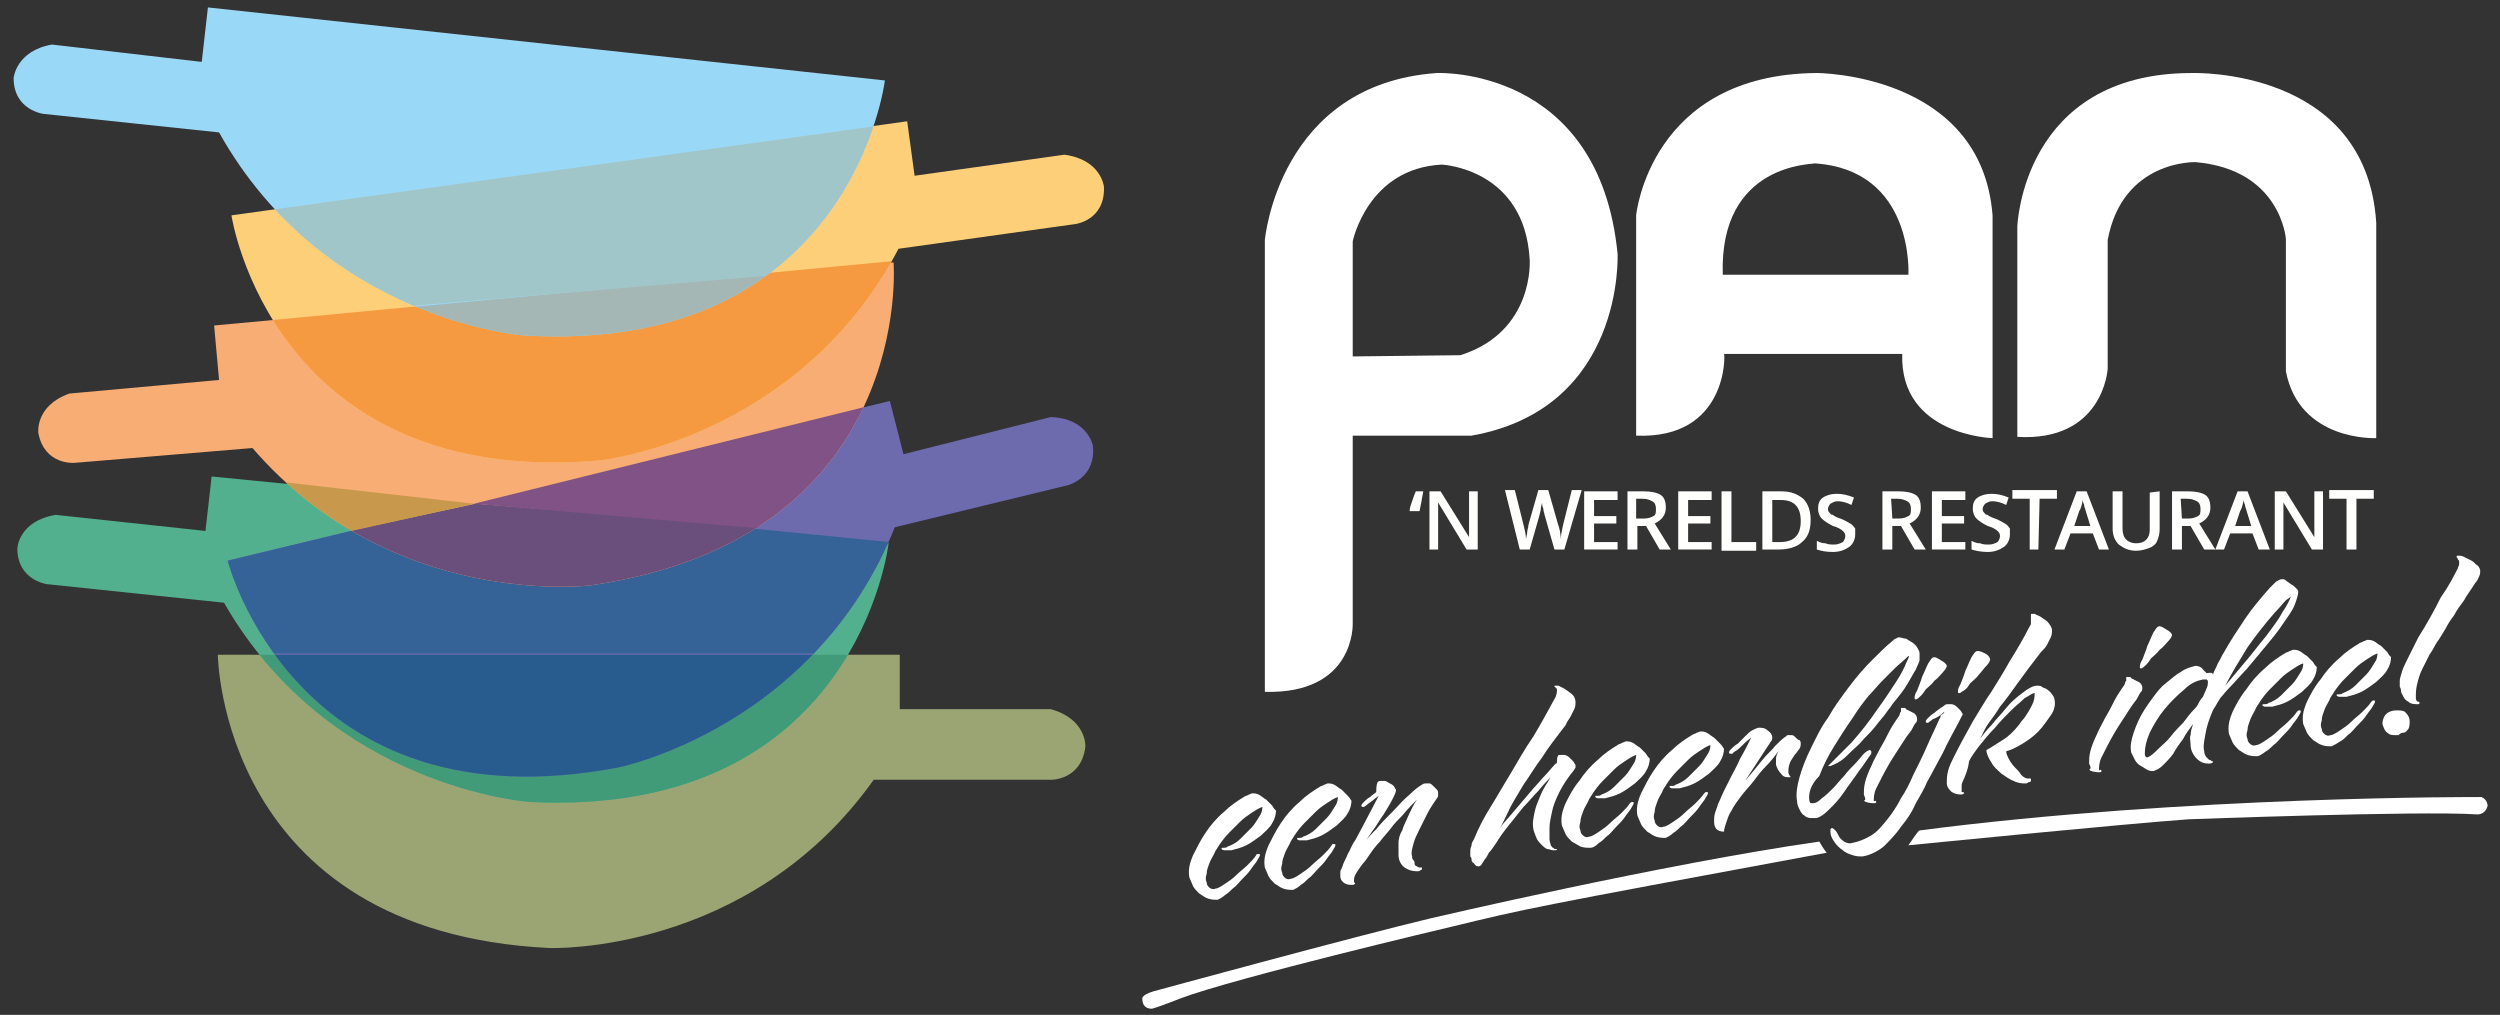
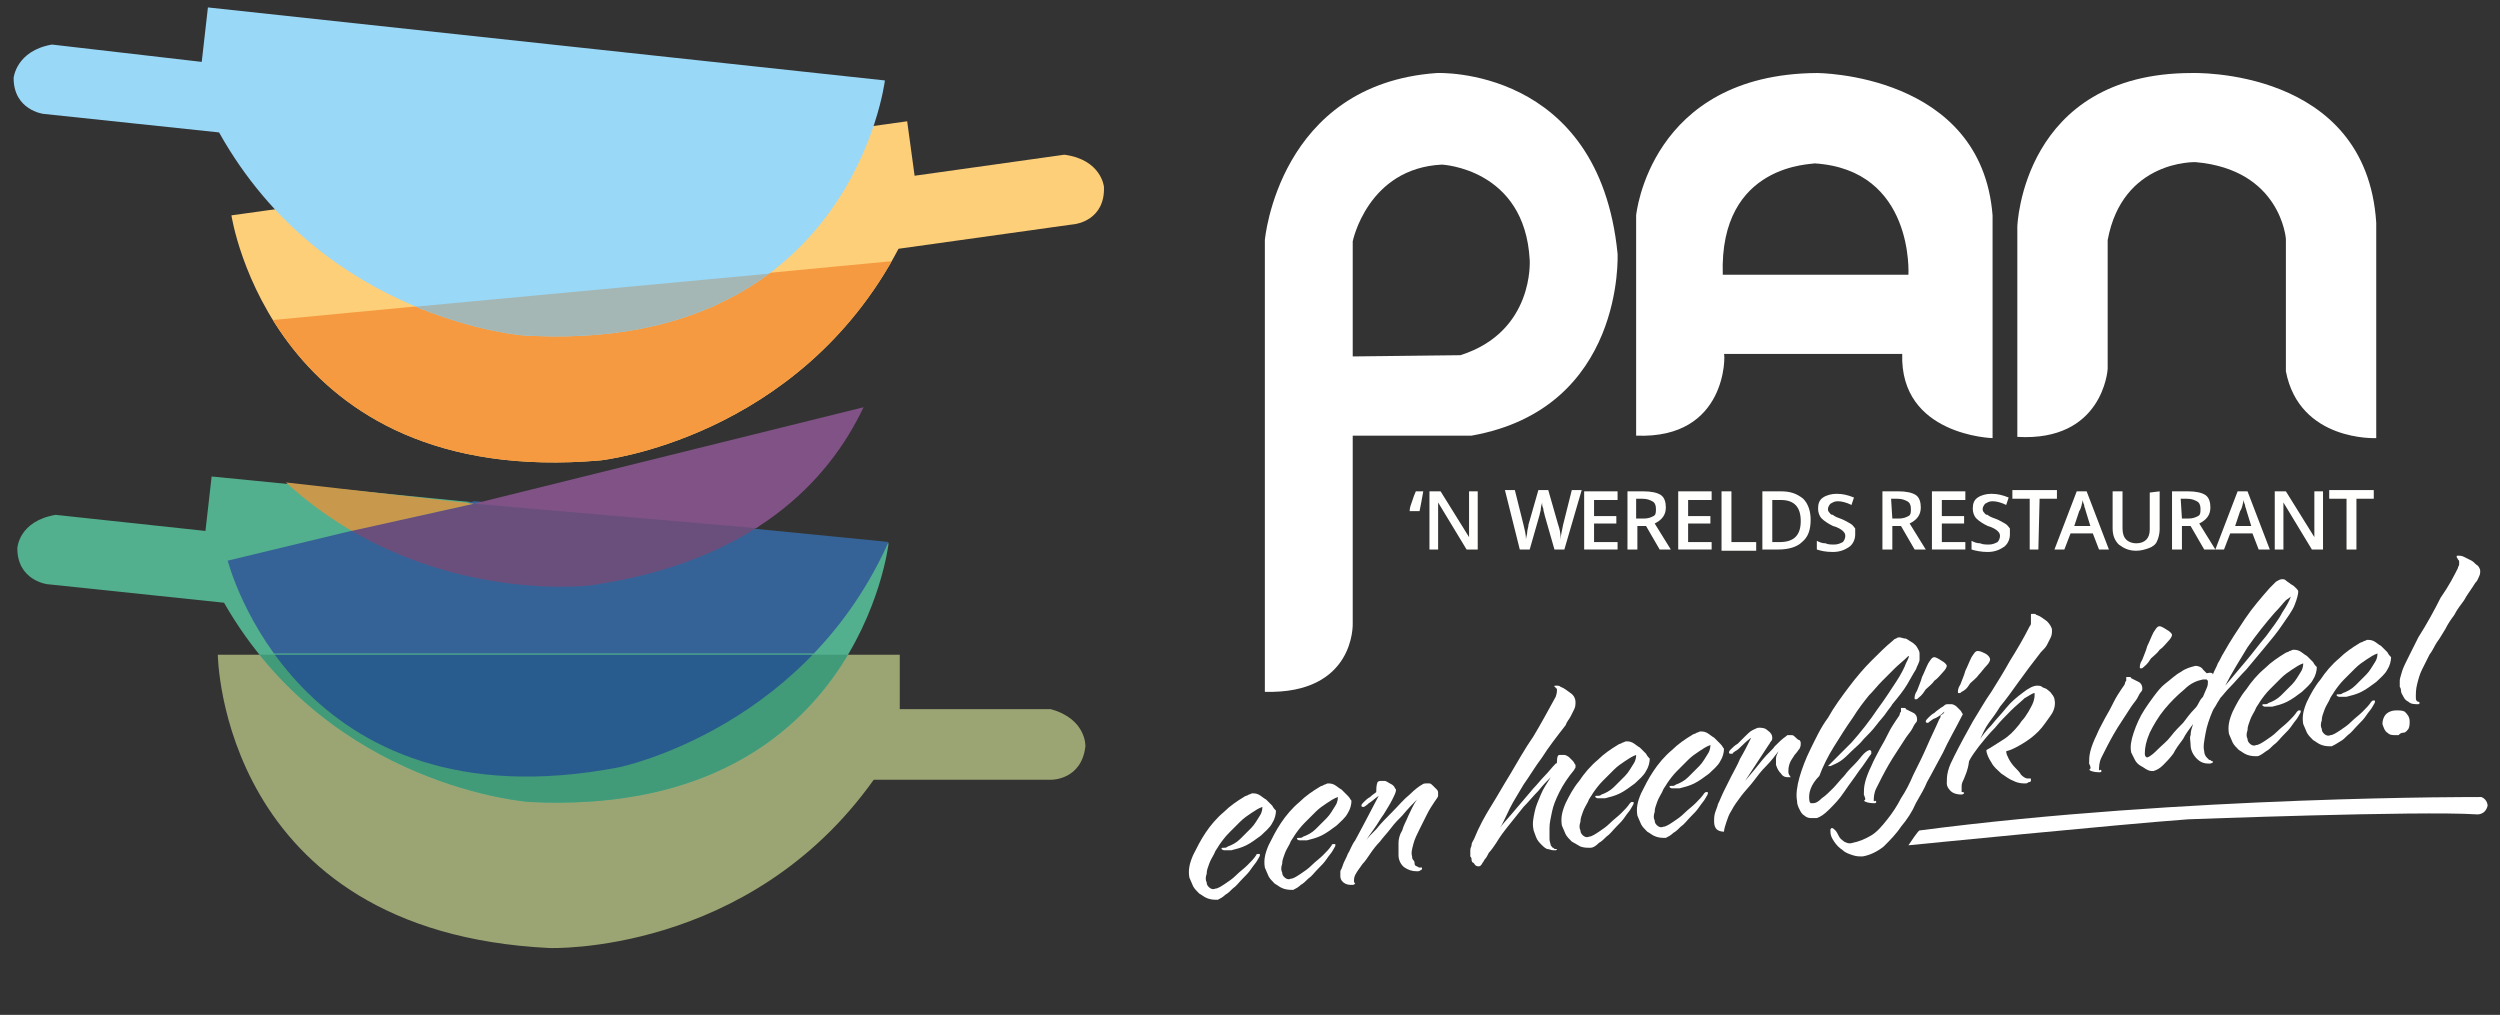
<svg xmlns="http://www.w3.org/2000/svg" xmlns:xlink="http://www.w3.org/1999/xlink" version="1.1" id="Layer_1" x="0px" y="0px" width="202px" height="82px" viewBox="0 0 202 82" style="enable-background:new 0 0 202 82;" xml:space="preserve">
  <rect x="0" y="0" width="202" height="82" fill="#333333" stroke="none" />
  <style type="text/css">
	.Drop_x0020_Shadow{fill:none;}
	.Outer_x0020_Glow_x0020_5_x0020_pt{fill:none;}
	.Jive_GS{fill:#A6D0E4;}
	.st0{fill:#9BA573;}
	.st1{clip-path:url(#XMLID_85_);fill:#52B08E;}
	.st2{clip-path:url(#XMLID_86_);fill:#419A78;}
	.st3{clip-path:url(#XMLID_87_);fill:#6D6BAE;}
	.st4{clip-path:url(#XMLID_88_);fill:#295C8E;}
	.st5{clip-path:url(#XMLID_89_);fill:#366397;}
	.st6{clip-path:url(#XMLID_90_);fill:#F7AD74;}
	.st7{clip-path:url(#XMLID_91_);fill:#6A4F7D;}
	.st8{clip-path:url(#XMLID_92_);fill:#815286;}
	.st9{clip-path:url(#XMLID_93_);fill:#C8994C;}
	.st10{clip-path:url(#XMLID_94_);fill:#FDCF79;}
	.st11{clip-path:url(#XMLID_95_);fill:#F59A40;}
	.st12{clip-path:url(#XMLID_96_);fill:#9AD8F7;}
	.st13{clip-path:url(#XMLID_97_);fill:#A4B7B4;}
	.st14{clip-path:url(#XMLID_98_);fill:#A1C6C9;}
	.st15{fill:#FFFFFD;}
	.st16{fill:#FFFFFF;}
</style>
  <g>
    <g>
      <path id="XMLID_83_" class="st0" d="M17.6,52.9c0,0,0.2,22.4,26.8,23.7c0,0,16.1,0.6,26.2-13.6H85c0,0,2.4,0,2.7-2.7    c0,0,0.1-2.2-2.8-3l-12.2,0l0-4.4L17.6,52.9z" />
      <g>
        <g>
          <defs>
            <path id="XMLID_81_" d="M71.8,43.9c0,0-2.5,22.2-29,20.9c0,0-16.1-1.1-24.7-16.1L3.8,47.2c0,0-2.4-0.3-2.4-2.9       c0,0,0.1-2.2,3.1-2.7l12.1,1.3l0.5-4.4L71.8,43.9z" />
          </defs>
          <clipPath id="XMLID_85_">
            <use xlink:href="#XMLID_81_" style="overflow:visible;" />
          </clipPath>
          <rect id="XMLID_82_" x="1" y="35.9" class="st1" width="71.4" height="29.8" />
        </g>
        <g>
          <defs>
            <path id="XMLID_79_" d="M71.8,43.9c0,0-2.5,22.2-29,20.9c0,0-16.1-1.1-24.7-16.1L3.8,47.2c0,0-2.4-0.3-2.4-2.9       c0,0,0.1-2.2,3.1-2.7l12.1,1.3l0.5-4.4L71.8,43.9z" />
          </defs>
          <clipPath id="XMLID_86_">
            <use xlink:href="#XMLID_79_" style="overflow:visible;" />
          </clipPath>
          <rect id="XMLID_80_" x="17.6" y="52.9" class="st2" width="54.3" height="12.4" />
        </g>
      </g>
      <g>
        <g>
          <defs>
            <path id="XMLID_77_" d="M18.4,45.3c0,0,5.5,21.7,31.6,16.7c0,0,15.8-3.2,22.3-19.4l14-3.4c0,0,2.3-0.6,2-3.2       c0,0-0.4-2.2-3.4-2.3L73,36.7l-1.1-4.3L18.4,45.3z" />
          </defs>
          <clipPath id="XMLID_87_">
            <use xlink:href="#XMLID_77_" style="overflow:visible;" />
          </clipPath>
-           <rect id="XMLID_78_" x="14.2" y="30.8" class="st3" width="74.8" height="37.5" />
        </g>
        <g>
          <defs>
            <path id="XMLID_75_" d="M18.4,45.3c0,0,5.5,21.7,31.6,16.7c0,0,15.8-3.2,22.3-19.4l14-3.4c0,0,2.3-0.6,2-3.2       c0,0-0.4-2.2-3.4-2.3L73,36.7l-1.1-4.3L18.4,45.3z" />
          </defs>
          <clipPath id="XMLID_88_">
            <use xlink:href="#XMLID_75_" style="overflow:visible;" />
          </clipPath>
          <rect id="XMLID_76_" x="17.6" y="52.9" class="st4" width="54.3" height="12.4" />
        </g>
        <g>
          <defs>
            <path id="XMLID_73_" d="M18.4,45.3c0,0,5.5,21.7,31.6,16.7c0,0,15.8-3.2,22.3-19.4l14-3.4c0,0,2.3-0.6,2-3.2       c0,0-0.4-2.2-3.4-2.3L73,36.7l-1.1-4.3L18.4,45.3z" />
          </defs>
          <clipPath id="XMLID_89_">
            <use xlink:href="#XMLID_73_" style="overflow:visible;" />
          </clipPath>
          <polygon id="XMLID_74_" class="st5" points="71.9,43.8 17.1,38.4 17.6,52.8 71.9,52.8     " />
        </g>
      </g>
      <g>
        <g>
          <defs>
            <path id="XMLID_71_" d="M72.2,21.2c0,0,1.8,22.3-24.5,26.1c0,0-16,2-27.3-11.1L6,37.4c0,0-2.4,0.2-2.9-2.4c0,0-0.3-2.2,2.5-3.2       l12.1-1.1l-0.4-4.4L72.2,21.2z" />
          </defs>
          <clipPath id="XMLID_90_">
            <use xlink:href="#XMLID_71_" style="overflow:visible;" />
          </clipPath>
-           <rect id="XMLID_72_" x="2.3" y="20.6" class="st6" width="73.4" height="30.7" />
        </g>
        <g>
          <defs>
            <path id="XMLID_69_" d="M72.2,21.2c0,0,1.8,22.3-24.5,26.1c0,0-16,2-27.3-11.1L6,37.4c0,0-2.4,0.2-2.9-2.4c0,0-0.3-2.2,2.5-3.2       l12.1-1.1l-0.4-4.4L72.2,21.2z" />
          </defs>
          <clipPath id="XMLID_91_">
            <use xlink:href="#XMLID_69_" style="overflow:visible;" />
          </clipPath>
          <polygon id="XMLID_70_" class="st7" points="26.3,43.3 38.4,40.7 63.6,42.7 50.7,51.3     " />
        </g>
        <g>
          <defs>
            <path id="XMLID_67_" d="M72.2,21.2c0,0,1.8,22.3-24.5,26.1c0,0-16,2-27.3-11.1L6,37.4c0,0-2.4,0.2-2.9-2.4c0,0-0.3-2.2,2.5-3.2       l12.1-1.1l-0.4-4.4L72.2,21.2z" />
          </defs>
          <clipPath id="XMLID_92_">
            <use xlink:href="#XMLID_67_" style="overflow:visible;" />
          </clipPath>
          <polygon id="XMLID_68_" class="st8" points="38.3,40.7 70.2,32.8 67.9,39.5 62.6,42.8     " />
        </g>
        <g>
          <defs>
            <path id="XMLID_65_" d="M72.2,21.2c0,0,1.8,22.3-24.5,26.1c0,0-16,2-27.3-11.1L6,37.4c0,0-2.4,0.2-2.9-2.4c0,0-0.3-2.2,2.5-3.2       l12.1-1.1l-0.4-4.4L72.2,21.2z" />
          </defs>
          <clipPath id="XMLID_93_">
            <use xlink:href="#XMLID_65_" style="overflow:visible;" />
          </clipPath>
          <polygon id="XMLID_66_" class="st9" points="21.5,38.8 38.3,40.7 26.6,43.3     " />
        </g>
      </g>
      <g>
        <g>
          <defs>
            <path id="XMLID_63_" d="M18.7,17.4c0,0,3.3,22.1,29.8,19.8c0,0,16-1.7,24.1-17.1l14.3-2c0,0,2.4-0.3,2.3-3c0,0-0.2-2.2-3.2-2.6       l-12.1,1.7l-0.6-4.4L18.7,17.4z" />
          </defs>
          <clipPath id="XMLID_94_">
            <use xlink:href="#XMLID_63_" style="overflow:visible;" />
          </clipPath>
          <rect id="XMLID_64_" x="17" y="8.9" class="st10" width="72.9" height="33.3" />
        </g>
        <g>
          <defs>
            <path id="XMLID_61_" d="M18.7,17.4c0,0,3.3,22.1,29.8,19.8c0,0,16-1.7,24.1-17.1l14.3-2c0,0,2.4-0.3,2.3-3c0,0-0.2-2.2-3.2-2.6       l-12.1,1.7l-0.6-4.4L18.7,17.4z" />
          </defs>
          <clipPath id="XMLID_95_">
            <use xlink:href="#XMLID_61_" style="overflow:visible;" />
          </clipPath>
          <polyline id="XMLID_62_" class="st11" points="25.6,39.6 69.3,36.8 74.2,20.9 21.6,25.9     " />
        </g>
      </g>
      <g>
        <g>
          <defs>
            <path id="XMLID_59_" d="M71.5,6.5c0,0-2.7,22.2-29.2,20.6c0,0-16.1-1.2-24.6-16.4L3.5,9.2c0,0-2.4-0.3-2.4-2.9       c0,0,0.2-2.2,3.1-2.7l12.1,1.4l0.5-4.4L71.5,6.5z" />
          </defs>
          <clipPath id="XMLID_96_">
            <use xlink:href="#XMLID_59_" style="overflow:visible;" />
          </clipPath>
          <rect id="XMLID_60_" x="1.1" y="0.2" class="st12" width="70.8" height="27.9" />
        </g>
        <g>
          <defs>
            <path id="XMLID_57_" d="M71.5,6.5c0,0-2.7,22.2-29.2,20.6c0,0-16.1-1.2-24.6-16.4L3.5,9.2c0,0-2.4-0.3-2.4-2.9       c0,0,0.2-2.2,3.1-2.7l12.1,1.4l0.5-4.4L71.5,6.5z" />
          </defs>
          <clipPath id="XMLID_97_">
            <use xlink:href="#XMLID_57_" style="overflow:visible;" />
          </clipPath>
          <polygon id="XMLID_58_" class="st13" points="31.2,25 64.4,21.9 54.5,29.5 35.4,30.2     " />
        </g>
        <g>
          <defs>
            <path id="XMLID_55_" d="M71.5,6.5c0,0-2.7,22.2-29.2,20.6c0,0-16.1-1.2-24.6-16.4L3.5,9.2c0,0-2.4-0.3-2.4-2.9       c0,0,0.2-2.2,3.1-2.7l12.1,1.4l0.5-4.4L71.5,6.5z" />
          </defs>
          <clipPath id="XMLID_98_">
            <use xlink:href="#XMLID_55_" style="overflow:visible;" />
          </clipPath>
-           <polygon id="XMLID_56_" class="st14" points="20.1,17.2 72.1,10 68.9,21.7 28.7,25.1     " />
        </g>
      </g>
    </g>
    <g>
      <path id="XMLID_54_" class="st15" d="M113.9,41.3L113.9,41.3c0-0.3,0.1-0.5,0.2-0.8c0.1-0.3,0.2-0.6,0.3-0.8h0.6    c-0.1,0.6-0.2,1.1-0.3,1.6H113.9z" />
      <path id="XMLID_53_" class="st15" d="M119.4,44.4h-0.9l-2.3-3.8h0l0,0.2c0,0.4,0,0.8,0,1.1v2.5h-0.7v-4.7h0.9l2.3,3.7h0    c0,0,0-0.2,0-0.5c0-0.3,0-0.6,0-0.7v-2.5h0.7L119.4,44.4L119.4,44.4z" />
      <path id="XMLID_52_" class="st15" d="M126.4,44.4h-0.8l-0.8-2.8c0-0.1-0.1-0.3-0.1-0.5c-0.1-0.2-0.1-0.4-0.1-0.5    c0,0.1-0.1,0.3-0.1,0.5c0,0.2-0.1,0.4-0.1,0.5l-0.8,2.8h-0.8l-0.6-2.4l-0.6-2.4h0.8l0.7,2.8c0.1,0.4,0.2,0.8,0.2,1.2    c0-0.2,0.1-0.4,0.1-0.6c0-0.2,0.1-0.4,0.1-0.6l0.8-2.8h0.8l0.8,2.8c0.1,0.3,0.2,0.6,0.2,1.2c0-0.3,0.1-0.7,0.2-1.2l0.7-2.8h0.8    L126.4,44.4z" />
      <path id="XMLID_51_" class="st15" d="M130.7,44.4h-2.7v-4.7h2.7v0.7h-1.9v1.3h1.8v0.6h-1.8v1.5h1.9V44.4z" />
      <path class="st15" d="M132.3,42.5v1.9h-0.8v-4.7h1.3c0.6,0,1.1,0.1,1.4,0.3c0.3,0.2,0.4,0.6,0.4,1c0,0.6-0.3,1-0.9,1.3l1.3,2.1    h-0.9l-1.1-1.9L132.3,42.5L132.3,42.5z M132.3,41.9h0.5c0.4,0,0.6-0.1,0.8-0.2s0.2-0.3,0.2-0.6c0-0.3-0.1-0.5-0.3-0.6    c-0.2-0.1-0.4-0.2-0.8-0.2h-0.5V41.9z" />
      <path id="XMLID_48_" class="st15" d="M138.3,44.4h-2.7v-4.7h2.7v0.7h-1.9v1.3h1.8v0.6h-1.8v1.5h1.9V44.4z" />
      <path id="XMLID_47_" class="st15" d="M139.1,44.4v-4.7h0.8v4.1h2v0.7H139.1z" />
      <path class="st15" d="M146.3,42c0,0.8-0.2,1.4-0.7,1.8c-0.4,0.4-1.1,0.6-1.9,0.6h-1.3v-4.7h1.5c0.8,0,1.3,0.2,1.8,0.6    C146.1,40.7,146.3,41.3,146.3,42z M145.5,42.1c0-1.1-0.5-1.7-1.6-1.7h-0.7v3.4h0.6C145,43.8,145.5,43.2,145.5,42.1z" />
      <path id="XMLID_44_" class="st15" d="M149.9,43.2c0,0.4-0.2,0.8-0.5,1c-0.3,0.2-0.7,0.4-1.3,0.4s-1-0.1-1.3-0.2v-0.7    c0.2,0.1,0.4,0.2,0.7,0.2c0.2,0.1,0.5,0.1,0.7,0.1c0.3,0,0.5-0.1,0.7-0.2c0.1-0.1,0.2-0.3,0.2-0.5c0-0.2-0.1-0.3-0.2-0.4    c-0.1-0.1-0.4-0.3-0.8-0.4c-0.4-0.2-0.7-0.4-0.9-0.6s-0.3-0.5-0.3-0.8c0-0.4,0.1-0.7,0.4-0.9c0.3-0.2,0.7-0.3,1.1-0.3    c0.5,0,0.9,0.1,1.4,0.3l-0.2,0.6c-0.4-0.2-0.8-0.3-1.1-0.3c-0.3,0-0.4,0.1-0.6,0.2c-0.1,0.1-0.2,0.3-0.2,0.4c0,0.1,0,0.2,0.1,0.3    c0.1,0.1,0.1,0.2,0.3,0.2c0.1,0.1,0.3,0.2,0.6,0.3c0.3,0.1,0.6,0.3,0.8,0.4c0.2,0.1,0.3,0.3,0.4,0.4    C149.9,42.8,149.9,42.9,149.9,43.2z" />
      <path class="st15" d="M152.9,42.5v1.9h-0.8v-4.7h1.3c0.6,0,1.1,0.1,1.4,0.3c0.3,0.2,0.4,0.6,0.4,1c0,0.6-0.3,1-0.9,1.3l1.3,2.1    h-0.9l-1.1-1.9L152.9,42.5L152.9,42.5z M152.9,41.9h0.5c0.4,0,0.6-0.1,0.8-0.2c0.2-0.1,0.2-0.3,0.2-0.6c0-0.3-0.1-0.5-0.3-0.6    c-0.2-0.1-0.4-0.2-0.8-0.2h-0.5L152.9,41.9L152.9,41.9z" />
      <path id="XMLID_41_" class="st15" d="M158.8,44.4h-2.7v-4.7h2.7v0.7h-1.9v1.3h1.8v0.6h-1.8v1.5h1.9V44.4z" />
      <path id="XMLID_40_" class="st15" d="M162.4,43.2c0,0.4-0.2,0.8-0.5,1c-0.3,0.2-0.7,0.4-1.3,0.4c-0.5,0-1-0.1-1.3-0.2v-0.7    c0.2,0.1,0.4,0.2,0.7,0.2c0.2,0.1,0.5,0.1,0.7,0.1c0.3,0,0.5-0.1,0.7-0.2c0.1-0.1,0.2-0.3,0.2-0.5c0-0.2-0.1-0.3-0.2-0.4    c-0.1-0.1-0.4-0.3-0.8-0.4c-0.4-0.2-0.7-0.4-0.9-0.6c-0.2-0.2-0.3-0.5-0.3-0.8c0-0.4,0.1-0.7,0.4-0.9c0.3-0.2,0.7-0.3,1.1-0.3    c0.5,0,0.9,0.1,1.4,0.3l-0.2,0.6c-0.4-0.2-0.8-0.3-1.1-0.3c-0.3,0-0.4,0.1-0.6,0.2c-0.1,0.1-0.2,0.3-0.2,0.4c0,0.1,0,0.2,0.1,0.3    c0.1,0.1,0.1,0.2,0.3,0.2c0.1,0.1,0.3,0.2,0.6,0.3c0.3,0.1,0.6,0.3,0.8,0.4c0.2,0.1,0.3,0.3,0.4,0.4    C162.4,42.8,162.4,42.9,162.4,43.2z" />
      <path id="XMLID_39_" class="st15" d="M164.7,44.4H164v-4.1h-1.4v-0.7h3.6v0.7h-1.4L164.7,44.4L164.7,44.4z" />
      <path class="st15" d="M169.6,44.4l-0.5-1.3h-1.8l-0.5,1.3H166l1.8-4.7h0.8l1.8,4.7L169.6,44.4z M168.9,42.5l-0.4-1.3    c0-0.1-0.1-0.2-0.1-0.4c-0.1-0.2-0.1-0.3-0.1-0.4c-0.1,0.3-0.1,0.6-0.3,0.9l-0.4,1.2L168.9,42.5z" />
      <path id="XMLID_36_" class="st15" d="M174.5,39.7v3.1c0,0.3-0.1,0.7-0.2,0.9c-0.1,0.3-0.4,0.5-0.7,0.6c-0.3,0.1-0.6,0.2-1,0.2    c-0.6,0-1-0.2-1.4-0.5c-0.3-0.3-0.5-0.7-0.5-1.3v-3h0.8v3c0,0.4,0.1,0.7,0.3,0.9c0.2,0.2,0.5,0.3,0.8,0.3c0.7,0,1.1-0.4,1.1-1.1    v-3L174.5,39.7z" />
      <path class="st15" d="M176.3,42.5v1.9h-0.8v-4.7h1.3c0.6,0,1.1,0.1,1.4,0.3c0.3,0.2,0.4,0.6,0.4,1c0,0.6-0.3,1-0.9,1.3l1.3,2.1    h-0.9l-1.1-1.9L176.3,42.5L176.3,42.5z M176.3,41.9h0.5c0.4,0,0.6-0.1,0.8-0.2s0.2-0.3,0.2-0.6c0-0.3-0.1-0.5-0.3-0.6    c-0.2-0.1-0.4-0.2-0.8-0.2h-0.5L176.3,41.9L176.3,41.9z" />
      <path class="st15" d="M182.5,44.4l-0.5-1.3h-1.8l-0.5,1.3H179l1.8-4.7h0.8l1.8,4.7L182.5,44.4z M181.9,42.5l-0.4-1.3    c0-0.1-0.1-0.2-0.1-0.4c-0.1-0.2-0.1-0.3-0.1-0.4c-0.1,0.3-0.1,0.6-0.3,0.9l-0.4,1.2L181.9,42.5z" />
      <path id="XMLID_31_" class="st15" d="M187.7,44.4h-0.9l-2.3-3.8h0l0,0.2c0,0.4,0,0.8,0,1.1v2.5h-0.7v-4.7h0.9l2.3,3.7h0    c0,0,0-0.2,0-0.5c0-0.3,0-0.6,0-0.7v-2.5h0.7L187.7,44.4L187.7,44.4z" />
      <path id="XMLID_30_" class="st15" d="M190.4,44.4h-0.8v-4.1h-1.4v-0.7h3.6v0.7h-1.4L190.4,44.4L190.4,44.4z" />
    </g>
    <g>
      <path id="XMLID_29_" class="st16" d="M98.4,72.7c-0.3,0-0.5,0-0.8-0.1c-0.3-0.1-0.5-0.3-0.7-0.4c-0.2-0.2-0.4-0.4-0.5-0.6    c-0.1-0.2-0.2-0.5-0.3-0.7c-0.1-0.6,0-1.1,0.3-1.8c0.3-0.6,0.6-1.2,1-1.8c0.4-0.6,0.9-1.2,1.5-1.7c0.5-0.5,1.1-0.9,1.6-1.2    c0.1-0.1,0.3-0.1,0.4-0.2c0.1,0,0.2-0.1,0.3-0.1c0.1,0,0.3,0,0.5,0.1c0.2,0.1,0.4,0.3,0.6,0.4c0.2,0.2,0.3,0.3,0.5,0.5    c0.1,0.2,0.2,0.3,0.3,0.4c0,0.3-0.1,0.7-0.3,1c-0.2,0.4-0.6,0.7-0.9,1c-0.4,0.3-0.8,0.6-1.2,0.8c-0.4,0.2-0.8,0.3-1.2,0.4    c-0.3,0-0.4,0-0.6,0c-0.1,0-0.2-0.1-0.2-0.1c0-0.1,0-0.1,0.2-0.1c0.1,0,0.2,0,0.3-0.1c0.3-0.1,0.7-0.3,1-0.6    c0.3-0.3,0.6-0.6,0.9-0.9c0.3-0.3,0.5-0.7,0.7-1c0.2-0.3,0.2-0.6,0.2-0.7c-0.3,0.1-0.6,0.3-0.9,0.5c-0.3,0.2-0.6,0.4-0.9,0.7    c-0.3,0.3-0.6,0.6-0.9,0.9c-0.3,0.3-0.6,0.7-0.8,1c-0.1,0.2-0.3,0.4-0.4,0.7c-0.1,0.2-0.3,0.5-0.4,0.8s-0.2,0.5-0.2,0.8    c-0.1,0.3-0.1,0.5,0,0.7c0,0.2,0.1,0.3,0.2,0.4c0.1,0.1,0.3,0.2,0.5,0.1c0.2,0,0.5-0.2,0.8-0.4c0.3-0.2,0.6-0.4,0.9-0.7    c0.3-0.3,0.6-0.5,0.9-0.8c0.3-0.3,0.5-0.5,0.7-0.8c0-0.1,0.1-0.1,0.2-0.1c0.1,0,0.1,0,0.1,0.1c0,0.1-0.1,0.2-0.2,0.4    c-0.1,0.2-0.3,0.4-0.5,0.7c-0.2,0.3-0.4,0.5-0.7,0.8c-0.3,0.3-0.5,0.6-0.8,0.8c-0.2,0.2-0.4,0.4-0.6,0.5    C98.8,72.5,98.6,72.6,98.4,72.7z" />
      <path id="XMLID_28_" class="st16" d="M104.5,71.9c-0.3,0-0.5,0-0.8-0.1c-0.3-0.1-0.5-0.3-0.7-0.4c-0.2-0.2-0.4-0.4-0.5-0.6    c-0.1-0.2-0.2-0.5-0.3-0.7c-0.1-0.6,0-1.1,0.3-1.8c0.3-0.6,0.6-1.2,1-1.8s0.9-1.2,1.5-1.7c0.5-0.5,1.1-0.9,1.6-1.2    c0.1-0.1,0.3-0.1,0.4-0.2c0.1,0,0.2-0.1,0.3-0.1c0.1,0,0.3,0,0.5,0.1c0.2,0.1,0.4,0.3,0.6,0.4c0.2,0.2,0.3,0.3,0.5,0.5    s0.2,0.3,0.3,0.4c0,0.3-0.1,0.7-0.3,1c-0.2,0.4-0.6,0.7-0.9,1c-0.4,0.3-0.8,0.6-1.2,0.8c-0.4,0.2-0.8,0.3-1.2,0.4    c-0.3,0-0.4,0-0.6,0c-0.1,0-0.2-0.1-0.2-0.1c0-0.1,0-0.1,0.2-0.1c0.1,0,0.2,0,0.3-0.1c0.3-0.1,0.7-0.3,1-0.6    c0.3-0.3,0.6-0.6,0.9-0.9c0.3-0.3,0.5-0.7,0.7-1c0.2-0.3,0.2-0.6,0.2-0.7c-0.3,0.1-0.6,0.3-0.9,0.5c-0.3,0.2-0.6,0.4-0.9,0.7    c-0.3,0.3-0.6,0.6-0.9,0.9c-0.3,0.3-0.6,0.7-0.8,1c-0.1,0.2-0.3,0.4-0.4,0.7c-0.1,0.2-0.3,0.5-0.4,0.8c-0.1,0.3-0.2,0.5-0.2,0.8    c-0.1,0.3-0.1,0.5,0,0.7c0,0.2,0.1,0.3,0.2,0.4c0.1,0.1,0.3,0.2,0.5,0.1c0.2,0,0.5-0.2,0.8-0.4c0.3-0.2,0.6-0.4,0.9-0.7    c0.3-0.3,0.6-0.5,0.9-0.8c0.3-0.3,0.5-0.5,0.7-0.8c0-0.1,0.1-0.1,0.2-0.1c0.1,0,0.1,0,0.1,0.1c0,0.1-0.1,0.2-0.2,0.4    c-0.1,0.2-0.3,0.4-0.5,0.7c-0.2,0.3-0.4,0.5-0.7,0.8s-0.5,0.6-0.8,0.8c-0.2,0.2-0.4,0.4-0.6,0.5C104.9,71.7,104.7,71.8,104.5,71.9    z" />
      <path id="XMLID_27_" class="st16" d="M111.3,63.2c0.1-0.1,0.2-0.1,0.3-0.1c0.1,0,0.2,0,0.3,0c0.1,0,0.2,0.1,0.4,0.2    s0.2,0.1,0.3,0.2c0.1,0.1,0.1,0.2,0.2,0.3c0,0.2-0.1,0.4-0.3,0.8c-0.2,0.4-0.4,0.7-0.7,1.2c-0.3,0.4-0.5,0.8-0.8,1.2    c-0.3,0.4-0.5,0.7-0.6,0.9c0.1-0.2,0.4-0.5,0.8-0.9c0.4-0.5,0.8-0.9,1.3-1.4c0.5-0.5,0.9-1,1.4-1.4c0.4-0.4,0.8-0.7,1-0.8    c0.1-0.1,0.3-0.1,0.3-0.1c0.1,0,0.2,0,0.3,0c0.1,0,0.2,0.1,0.3,0.2c0.1,0.1,0.2,0.2,0.3,0.3c0.1,0.1,0.1,0.2,0.1,0.3    c0,0,0,0.1,0,0.2c0,0.1-0.1,0.2-0.3,0.5c-0.2,0.3-0.4,0.6-0.6,1s-0.4,0.8-0.6,1.2c-0.2,0.4-0.4,0.8-0.5,1.2    c-0.1,0.4-0.2,0.7-0.1,1c0,0.1,0,0.2,0.1,0.3s0.1,0.2,0.1,0.3c0,0.1,0.1,0.2,0.2,0.2c0.1,0.1,0.2,0.1,0.3,0.1c0,0,0,0,0.1,0    c0,0.1,0,0.2-0.1,0.2c-0.1,0.1-0.2,0.1-0.3,0.1c-0.4,0-0.7-0.1-1-0.3s-0.5-0.6-0.5-1c0-0.3,0-0.7,0-1c0-0.3,0.1-0.7,0.3-1    c0.1-0.4,0.3-0.7,0.5-1.2c0.2-0.4,0.4-0.9,0.7-1.3c-0.3,0.3-0.7,0.7-1.2,1.3c-0.3,0.3-0.6,0.6-0.9,1c-0.3,0.4-0.6,0.7-0.9,1.1    c-0.3,0.3-0.6,0.7-0.8,1c-0.2,0.3-0.4,0.6-0.6,0.8c-0.3,0.4-0.5,0.7-0.6,0.9c-0.1,0.2-0.1,0.4-0.1,0.5c0,0,0,0.1,0.1,0.2    c0,0-0.1,0.1-0.2,0.1c-0.2,0-0.4,0-0.6-0.1c-0.2-0.1-0.4-0.3-0.4-0.6c0-0.1,0-0.2,0-0.3c0-0.1,0-0.2,0.1-0.3    c0-0.1,0.1-0.2,0.1-0.3c0.1-0.3,0.3-0.6,0.4-0.9c0.2-0.3,0.3-0.7,0.6-1.1c0.2-0.4,0.5-0.9,0.8-1.5c0.3-0.6,0.7-1.3,1.1-2.1    c-0.3,0.2-0.6,0.5-0.8,0.6c-0.2,0.2-0.4,0.3-0.4,0.3c-0.1,0-0.2,0-0.2-0.1c0-0.1,0.1-0.2,0.2-0.3c0.1-0.1,0.3-0.3,0.5-0.4    c0.2-0.2,0.4-0.3,0.5-0.4C111.2,63.3,111.3,63.3,111.3,63.2z" />
      <path id="XMLID_26_" class="st16" d="M126,61c0.1,0,0.2,0,0.4,0c0.1,0,0.3,0.1,0.4,0.2c0.1,0.1,0.2,0.2,0.3,0.3    c0.1,0.1,0.1,0.2,0.2,0.3c0,0.1,0,0.1,0,0.2c0,0.1-0.1,0.1-0.1,0.2c-0.5,0.6-0.9,1.2-1.2,1.8c-0.3,0.6-0.5,1.1-0.6,1.6    c-0.1,0.5-0.2,0.9-0.2,1.3c0,0.4,0,0.7,0,0.9c0,0.2,0.1,0.4,0.1,0.5c0.1,0.1,0.1,0.2,0.2,0.2c0.1,0.1,0.1,0.1,0.2,0.1    c0,0,0.1,0,0.1,0c0,0.1-0.1,0.1-0.1,0.1c-0.1,0-0.1,0-0.2,0c-0.2,0-0.3-0.1-0.5-0.1c-0.2-0.1-0.3-0.2-0.4-0.3    c-0.2-0.2-0.4-0.4-0.5-0.7c-0.1-0.3-0.2-0.5-0.2-0.6c-0.1-0.5,0-0.9,0.1-1.4c0.1-0.5,0.3-0.9,0.5-1.4c0.2-0.5,0.5-0.9,0.8-1.4    c-0.3,0.3-0.6,0.6-1,1.1c-0.4,0.4-0.8,0.9-1.2,1.3c-0.4,0.5-0.8,1-1.2,1.5c-0.4,0.5-0.7,0.9-1,1.4c-0.2,0.3-0.4,0.6-0.6,0.8    c-0.1,0.2-0.2,0.4-0.3,0.5c-0.1,0.1-0.1,0.2-0.2,0.3c-0.1,0.2-0.2,0.3-0.3,0.3c-0.1,0-0.2,0-0.3-0.1s-0.1-0.2-0.2-0.2    c-0.1-0.1-0.1-0.2-0.1-0.3c0-0.1-0.1-0.2-0.1-0.2c0-0.2,0-0.3,0-0.5c0-0.2,0.1-0.3,0.1-0.4c0-0.2,0.1-0.3,0.2-0.5    c0.4-1,0.9-1.9,1.4-2.7c0.5-0.8,1-1.7,1.5-2.5c0.6-1,1.2-2.1,1.9-3.1c0.6-1,1.2-2.1,1.8-3.2c0.1-0.3,0.1-0.4,0.1-0.6    c0,0,0-0.1-0.1-0.1c0,0,0-0.1-0.1-0.1c0-0.1,0-0.1,0.1-0.1c0.2,0,0.3,0,0.4,0.1c0.3,0.1,0.5,0.3,0.8,0.5c0.3,0.2,0.4,0.5,0.4,0.7    c0,0.2,0,0.4-0.1,0.6c-0.1,0.2-0.2,0.4-0.3,0.6c-0.1,0.2-0.3,0.4-0.4,0.7c-0.7,0.9-1.4,1.8-1.9,2.6c-0.6,0.8-1,1.5-1.5,2.2    c-0.4,0.7-0.8,1.3-1.1,1.9c-0.3,0.6-0.5,1.1-0.8,1.6c0.1-0.2,0.5-0.6,1-1.2c0.5-0.6,1.1-1.3,1.7-2c0.3-0.3,0.6-0.7,0.9-1    c0.3-0.3,0.6-0.7,0.9-1c0.1,0,0.1-0.1,0.1-0.1C125.8,61.1,125.9,61,126,61z" />
      <path id="XMLID_25_" class="st16" d="M128.5,68.5c-0.3,0-0.5,0-0.8-0.1c-0.2-0.1-0.5-0.3-0.7-0.4c-0.2-0.2-0.4-0.4-0.5-0.6    c-0.1-0.2-0.2-0.5-0.3-0.7c-0.1-0.6,0-1.1,0.3-1.8c0.3-0.6,0.6-1.2,1.1-1.8c0.4-0.6,0.9-1.2,1.5-1.7c0.5-0.5,1.1-0.9,1.6-1.2    c0.1-0.1,0.3-0.1,0.4-0.2c0.1,0,0.2-0.1,0.3-0.1c0.1,0,0.3,0,0.5,0.1s0.4,0.3,0.6,0.4c0.2,0.2,0.3,0.3,0.5,0.5    c0.1,0.2,0.2,0.3,0.3,0.4c0,0.3-0.1,0.7-0.3,1c-0.2,0.4-0.6,0.7-0.9,1c-0.4,0.3-0.8,0.6-1.2,0.8c-0.4,0.2-0.8,0.3-1.2,0.4    c-0.3,0-0.4,0-0.6,0c-0.1,0-0.2-0.1-0.2-0.1c0-0.1,0-0.1,0.2-0.1c0.1,0,0.2,0,0.3-0.1c0.3-0.1,0.7-0.3,1-0.6    c0.3-0.3,0.6-0.6,0.9-0.9c0.3-0.3,0.5-0.7,0.7-1c0.2-0.3,0.2-0.6,0.2-0.7c-0.3,0.1-0.6,0.3-0.9,0.5c-0.3,0.2-0.6,0.4-0.9,0.7    c-0.3,0.3-0.6,0.6-0.9,0.9c-0.3,0.3-0.6,0.7-0.8,1c-0.1,0.2-0.3,0.4-0.4,0.7c-0.1,0.2-0.3,0.5-0.4,0.8c-0.1,0.3-0.2,0.5-0.2,0.8    c-0.1,0.3-0.1,0.5,0,0.7c0,0.2,0.1,0.3,0.2,0.4c0.1,0.1,0.3,0.2,0.5,0.1c0.2,0,0.5-0.2,0.8-0.4c0.3-0.2,0.6-0.4,0.9-0.7    c0.3-0.3,0.6-0.5,0.9-0.8c0.3-0.3,0.5-0.5,0.7-0.8c0.1-0.1,0.1-0.1,0.2-0.1c0.1,0,0.1,0,0.1,0.1c0,0.1-0.1,0.2-0.2,0.4    c-0.1,0.2-0.3,0.4-0.5,0.7c-0.2,0.3-0.4,0.5-0.7,0.8c-0.3,0.3-0.5,0.6-0.8,0.8c-0.2,0.2-0.4,0.4-0.6,0.5    C128.9,68.4,128.7,68.5,128.5,68.5z" />
      <path id="XMLID_24_" class="st16" d="M134.6,67.7c-0.3,0-0.5,0-0.8-0.1c-0.3-0.1-0.5-0.3-0.7-0.4c-0.2-0.2-0.4-0.4-0.5-0.6    c-0.1-0.2-0.2-0.5-0.3-0.7c-0.1-0.6,0-1.1,0.3-1.8c0.3-0.6,0.6-1.2,1-1.8c0.4-0.6,0.9-1.2,1.5-1.7c0.5-0.5,1.1-0.9,1.6-1.2    c0.1-0.1,0.3-0.1,0.4-0.2c0.1,0,0.2-0.1,0.3-0.1c0.1,0,0.3,0,0.5,0.1c0.2,0.1,0.4,0.3,0.6,0.4c0.2,0.2,0.3,0.3,0.5,0.5    s0.2,0.3,0.3,0.4c0,0.3-0.1,0.7-0.3,1c-0.2,0.4-0.6,0.7-0.9,1c-0.4,0.3-0.8,0.6-1.2,0.8c-0.4,0.2-0.8,0.3-1.2,0.4    c-0.3,0-0.4,0-0.6,0c-0.1,0-0.2-0.1-0.2-0.1c0-0.1,0-0.1,0.2-0.1c0.1,0,0.2,0,0.3-0.1c0.3-0.1,0.7-0.3,1-0.6    c0.3-0.3,0.6-0.6,0.9-0.9c0.3-0.3,0.5-0.7,0.7-1c0.2-0.3,0.2-0.6,0.2-0.7c-0.3,0.1-0.6,0.3-0.9,0.5c-0.3,0.2-0.6,0.4-0.9,0.7    c-0.3,0.3-0.6,0.6-0.9,0.9c-0.3,0.3-0.6,0.7-0.8,1c-0.1,0.2-0.3,0.4-0.4,0.7c-0.1,0.2-0.3,0.5-0.4,0.8c-0.1,0.3-0.2,0.5-0.2,0.8    c-0.1,0.3-0.1,0.5,0,0.7c0,0.2,0.1,0.3,0.2,0.4c0.1,0.1,0.3,0.2,0.5,0.1c0.2,0,0.5-0.2,0.8-0.4c0.3-0.2,0.6-0.4,0.9-0.7    c0.3-0.3,0.6-0.5,0.9-0.8c0.3-0.3,0.5-0.5,0.7-0.8c0.1-0.1,0.1-0.1,0.2-0.1c0.1,0,0.1,0,0.1,0.1c0,0.1-0.1,0.2-0.2,0.4    c-0.1,0.2-0.3,0.4-0.5,0.7c-0.2,0.3-0.4,0.5-0.7,0.8c-0.3,0.3-0.5,0.6-0.8,0.8c-0.2,0.2-0.4,0.4-0.6,0.5    C135,67.5,134.8,67.6,134.6,67.7z" />
      <path id="XMLID_23_" class="st16" d="M141,63.1c0.6-0.7,1-1.2,1.4-1.7c0.4-0.5,0.8-0.8,1-1.1c0.3-0.3,0.6-0.6,0.9-0.8    c0.1-0.1,0.1-0.1,0.2-0.1c0.1,0,0.2,0,0.3,0c0.1,0,0.2,0.1,0.3,0.2c0.1,0.1,0.2,0.2,0.3,0.2c0.1,0.1,0.1,0.2,0.1,0.3    c0,0.1,0,0.2-0.1,0.4c-0.1,0.1-0.2,0.3-0.4,0.5c-0.1,0.2-0.3,0.4-0.4,0.7c-0.1,0.3-0.1,0.5-0.1,0.7c0,0.1,0.1,0.3,0.2,0.4    c0,0-0.1,0-0.1,0c-0.3,0-0.5,0-0.7-0.3c-0.2-0.2-0.3-0.4-0.4-0.7c0-0.2,0-0.4,0-0.5c0-0.2,0.1-0.4,0.2-0.6c-0.3,0.4-0.6,0.8-1,1.2    c-0.4,0.4-0.7,0.8-1,1.2c-0.3,0.4-0.7,0.8-1,1.2c-0.3,0.4-0.6,0.8-0.8,1.2c-0.2,0.3-0.3,0.6-0.4,0.9c-0.1,0.3-0.2,0.6-0.2,0.8    c-0.3,0-0.5-0.1-0.6-0.2c-0.1-0.1-0.2-0.3-0.2-0.6c0-0.3,0-0.5,0.1-0.8c0.1-0.3,0.2-0.5,0.2-0.6c0.2-0.4,0.3-0.7,0.5-1.1    c0.2-0.4,0.4-0.8,0.6-1.2c0.2-0.4,0.5-0.9,0.7-1.4c0.3-0.5,0.6-1.1,0.9-1.7c-0.4,0.3-0.6,0.5-0.8,0.7c-0.2,0.2-0.3,0.3-0.5,0.4    c-0.1,0.1-0.2,0.1-0.2,0.2c0,0-0.1,0-0.1,0c-0.1,0-0.1,0-0.1,0c0,0-0.1,0-0.1-0.1c0,0,0-0.1,0.1-0.2c0,0,0.1-0.1,0.1-0.1    c0.1-0.1,0.3-0.3,0.5-0.4c0.2-0.2,0.4-0.4,0.6-0.6c0.2-0.2,0.4-0.4,0.6-0.5c0.2-0.1,0.4-0.2,0.5-0.2c0.2,0,0.5,0,0.7,0.2    c0.3,0.2,0.4,0.4,0.4,0.6c0,0.1,0,0.2-0.1,0.3c-0.1,0.1-0.1,0.2-0.2,0.3L141,63.1z" />
      <path id="XMLID_22_" class="st16" d="M146.2,64.7c0,0.1,0.1,0.2,0.1,0.2c0.1,0,0.1,0,0.2,0c0.2,0,0.4-0.1,0.7-0.4    c0.3-0.2,0.6-0.5,0.9-0.8c0.3-0.3,0.6-0.7,0.9-1c0.3-0.4,0.6-0.7,0.9-1c0.3-0.3,0.5-0.6,0.7-0.8c0.2-0.2,0.4-0.3,0.5-0.3    c0,0,0,0,0.1,0.1c0,0,0,0.1,0,0.2c-0.3,0.4-0.6,0.9-1,1.4c-0.4,0.6-0.8,1.1-1.2,1.7c-0.4,0.6-0.8,1-1.2,1.4    c-0.4,0.4-0.7,0.6-1,0.7c-0.1,0-0.3,0-0.5,0c-0.2,0-0.4-0.1-0.5-0.2c-0.2-0.1-0.3-0.3-0.4-0.5c-0.1-0.2-0.2-0.4-0.2-0.7    c-0.1-0.5,0-1.2,0.2-1.9c0.2-0.7,0.5-1.5,0.9-2.3c0.4-0.8,0.8-1.7,1.4-2.5c0.5-0.9,1.1-1.7,1.7-2.5s1.2-1.5,1.8-2.1    c0.6-0.6,1.2-1.2,1.7-1.6c0.1-0.1,0.2-0.2,0.3-0.2c0.1-0.1,0.2-0.1,0.3-0.1c0.1,0,0.3,0.1,0.5,0.1c0.2,0.1,0.3,0.2,0.5,0.3    c0.1,0.1,0.3,0.2,0.4,0.4c0.1,0.2,0.2,0.3,0.2,0.5c0,0.1,0,0.3,0,0.5c0,0.2-0.2,0.5-0.3,0.8c-0.2,0.3-0.4,0.7-0.7,1.2    c-0.3,0.5-0.7,1-1.2,1.6c-0.1,0.2-0.3,0.4-0.5,0.7c-0.2,0.3-0.5,0.6-0.8,1c-0.3,0.4-0.6,0.7-1,1.1c-0.3,0.4-0.7,0.7-1,1    c-0.3,0.3-0.6,0.6-0.9,0.8c-0.3,0.2-0.6,0.3-0.8,0.4c0,0,0,0-0.1,0c0,0-0.1,0-0.1,0c0,0,0.1-0.1,0.2-0.2c0.1-0.1,0.3-0.3,0.5-0.5    c0.2-0.2,0.4-0.4,0.6-0.6c0.2-0.2,0.4-0.4,0.6-0.6c0.8-0.9,1.5-1.8,2.1-2.7c0.6-0.8,1.1-1.6,1.5-2.2c0.4-0.6,0.7-1.2,0.8-1.5    c0.2-0.4,0.3-0.6,0.2-0.6c-0.4,0.4-0.8,0.7-1.1,1c-0.3,0.3-0.7,0.7-1,1c-0.4,0.4-0.7,0.8-1.1,1.2c-0.4,0.5-0.8,1-1.3,1.8    c-0.5,0.7-1,1.5-1.5,2.3c-0.5,0.8-0.9,1.6-1.2,2.4C146.3,63.4,146.1,64.1,146.2,64.7z" />
      <path class="st16" d="M150.6,64.2c0-0.3,0-0.6,0.1-1c0.1-0.4,0.3-0.9,0.5-1.3c0.2-0.5,0.5-1,0.7-1.4c0.3-0.5,0.5-0.9,0.7-1.3    c0.2-0.4,0.4-0.7,0.6-1c0.2-0.3,0.3-0.4,0.3-0.5c0-0.1,0.1-0.2,0.1-0.2c0,0,0,0,0-0.1c0,0,0,0,0-0.1c0,0,0-0.1,0-0.1    c0.1,0,0.2,0,0.2,0c0.1,0,0.2,0,0.2,0.1c0.2,0.1,0.4,0.2,0.6,0.3c0.2,0.1,0.3,0.3,0.3,0.5c0,0.1,0,0.2-0.1,0.3    c-0.1,0.1-0.2,0.3-0.3,0.5c-0.1,0.2-0.3,0.4-0.5,0.7c-0.5,0.8-1,1.5-1.4,2.2c-0.4,0.7-0.7,1.3-1,1.9c-0.2,0.4-0.2,0.8-0.2,1    c0,0,0,0.1,0.1,0c0,0,0.1,0,0.1,0.1c0,0.1-0.1,0.1-0.2,0.1c-0.4,0-0.7-0.1-0.8-0.2C150.8,64.6,150.7,64.5,150.6,64.2z M155,56.4    C155,56.5,155,56.5,155,56.4c-0.1,0.1-0.1,0.1-0.2,0.1c-0.1,0-0.1,0-0.1-0.1c0-0.1,0-0.3,0.2-0.6c0.1-0.3,0.3-0.7,0.4-1.1    c0.2-0.4,0.3-0.7,0.5-1.1c0.2-0.3,0.3-0.5,0.5-0.5c0.1,0,0.3,0.1,0.6,0.3c0.2,0.1,0.4,0.3,0.4,0.4c0,0.1-0.1,0.3-0.3,0.5    c-0.2,0.2-0.4,0.5-0.7,0.7c-0.2,0.3-0.5,0.5-0.7,0.7C155.3,56.2,155.1,56.3,155,56.4z" />
      <path class="st16" d="M157.1,57.5c-0.3,0.3-0.6,0.5-0.9,0.6c-0.3,0.2-0.4,0.3-0.4,0.3c-0.1,0-0.1,0-0.1,0c0,0-0.1,0-0.1-0.1    c0-0.1,0.1-0.2,0.2-0.3c0.1-0.1,0.3-0.3,0.5-0.4c0.2-0.2,0.4-0.3,0.5-0.4c0.2-0.1,0.3-0.2,0.3-0.2c0.1-0.1,0.2-0.1,0.3-0.1    c0.1,0,0.2,0,0.3,0c0.1,0,0.3,0.1,0.4,0.2c0.1,0.1,0.2,0.2,0.3,0.3c0.1,0.1,0.1,0.2,0.2,0.3c-0.6,1.2-1.2,2.2-1.6,3.1    c-0.5,0.9-0.9,1.7-1.3,2.4c-0.2,0.5-0.5,1-0.9,1.7c-0.3,0.7-0.7,1.3-1.2,1.9c-0.4,0.6-0.9,1.1-1.4,1.6c-0.5,0.4-1.1,0.7-1.7,0.8    c-0.3,0-0.5,0-0.8-0.1c-0.3-0.1-0.6-0.2-0.8-0.4c-0.3-0.2-0.5-0.4-0.7-0.7c-0.2-0.3-0.3-0.5-0.3-0.8c0-0.1,0-0.2,0-0.2    c0,0,0.1-0.1,0.1-0.1c0.1,0,0.2,0.1,0.3,0.2c0.1,0.1,0.2,0.3,0.3,0.5c0.1,0.2,0.3,0.3,0.4,0.4c0.2,0.1,0.4,0.2,0.7,0.1    c0.5-0.1,1-0.3,1.5-0.6c0.5-0.3,0.9-0.8,1.3-1.3c0.4-0.5,0.8-1.1,1.1-1.7c0.4-0.6,0.7-1.2,1-1.9c0.4-0.8,0.8-1.6,1.1-2.3    s0.7-1.5,1-2.2c0.1-0.1,0.1-0.2,0.1-0.3C157,57.7,157.1,57.6,157.1,57.5z M158.5,55.9C158.5,56,158.5,56,158.5,55.9    c-0.1,0.1-0.1,0.1-0.2,0.1c-0.1,0-0.1,0-0.1-0.1c0-0.1,0-0.3,0.2-0.6c0.1-0.3,0.3-0.7,0.4-1.1c0.2-0.4,0.3-0.7,0.5-1.1    c0.2-0.3,0.3-0.5,0.5-0.5c0.2,0,0.4,0.1,0.6,0.2c0.2,0.1,0.4,0.3,0.4,0.5c0,0.1-0.1,0.3-0.3,0.5c-0.2,0.2-0.4,0.5-0.6,0.7    c-0.2,0.3-0.5,0.5-0.7,0.7C158.9,55.7,158.7,55.8,158.5,55.9z" />
      <path id="XMLID_17_" class="st16" d="M158.7,62.9c-0.1,0.2-0.2,0.4-0.2,0.6s0,0.3,0,0.5c0,0,0,0,0.1,0c0,0,0.1,0,0.1,0.1    c0,0-0.1,0.1-0.2,0.1c-0.4,0-0.7-0.1-0.9-0.3c-0.2-0.2-0.3-0.4-0.3-0.6c0-0.3,0-0.6,0.1-1c0.1-0.4,0.3-0.8,0.5-1.2    c0.5-1,1-1.9,1.5-2.8c0.5-0.8,1-1.7,1.5-2.4c0.5-0.8,1-1.6,1.5-2.5c0.5-0.8,1.1-1.8,1.6-2.8c0.1-0.1,0.1-0.2,0.1-0.3    c0-0.1,0-0.2,0-0.3c0,0,0-0.1,0-0.1c0,0,0-0.1,0-0.2c0-0.1,0-0.1,0.1-0.1c0.1,0,0.1,0,0.2,0c0.1,0,0.1,0.1,0.2,0.1    c0.3,0.1,0.5,0.3,0.8,0.5c0.2,0.2,0.4,0.5,0.4,0.7c0,0.2,0,0.4-0.1,0.6c-0.1,0.2-0.2,0.4-0.3,0.6c-0.1,0.2-0.3,0.4-0.5,0.6    c-0.7,0.9-1.3,1.7-1.8,2.4c-0.5,0.7-1,1.4-1.5,2c-0.3,0.5-0.6,0.9-0.9,1.3c-0.3,0.4-0.5,0.9-0.7,1.3c0.2-0.3,0.5-0.7,0.9-1.1    c0.4-0.5,0.8-0.9,1.2-1.4c0.4-0.5,0.9-0.9,1.3-1.2c0.5-0.4,0.9-0.6,1.2-0.6c0.1,0,0.3,0,0.4,0.1c0.1,0.1,0.3,0.1,0.4,0.2    c0.1,0.1,0.3,0.2,0.4,0.4c0.1,0.1,0.2,0.3,0.2,0.4c0.1,0.4,0,0.9-0.3,1.3c-0.3,0.4-0.6,0.9-1,1.3c-0.4,0.4-0.8,0.7-1.3,1    s-0.9,0.5-1.3,0.6c0,0.2,0.1,0.4,0.2,0.6c0.1,0.2,0.3,0.5,0.5,0.7c0.2,0.2,0.4,0.4,0.5,0.6c0.2,0.2,0.4,0.3,0.5,0.3    c0.1,0,0.1,0,0.2,0c0.1,0,0.1,0,0.1,0.1c0,0.1,0,0.2-0.2,0.2c-0.1,0.1-0.2,0.1-0.2,0.1c-0.3,0-0.6,0-1-0.2c-0.3-0.1-0.7-0.4-1-0.6    c-0.3-0.3-0.6-0.5-0.8-0.9c-0.2-0.3-0.4-0.7-0.4-1c0.4-0.2,0.8-0.5,1.3-0.8c0.5-0.3,0.9-0.7,1.3-1.2c0.1-0.1,0.2-0.3,0.3-0.4    c0.2-0.2,0.3-0.4,0.5-0.7c0.1-0.2,0.3-0.5,0.4-0.8c0.1-0.3,0.1-0.5,0.1-0.7c-0.2,0-0.4,0.2-0.8,0.4c-0.3,0.3-0.7,0.6-1.1,1    c-0.4,0.4-0.9,0.9-1.3,1.4c-0.5,0.5-0.9,1-1.3,1.5c-0.3,0.4-0.6,0.8-0.8,1.2C159,62.3,158.8,62.6,158.7,62.9z" />
      <path class="st16" d="M168.8,61.7c0-0.3,0-0.6,0.1-1c0.1-0.4,0.3-0.9,0.5-1.3c0.2-0.5,0.5-1,0.7-1.4c0.3-0.5,0.5-0.9,0.7-1.3    c0.2-0.4,0.4-0.7,0.6-1c0.2-0.3,0.3-0.4,0.3-0.5c0-0.1,0.1-0.2,0.1-0.2c0,0,0,0,0-0.1c0,0,0,0,0-0.1c0,0,0-0.1,0-0.1    c0.1,0,0.2,0,0.2,0c0.1,0,0.2,0,0.2,0.1c0.2,0.1,0.4,0.2,0.6,0.3c0.2,0.1,0.3,0.3,0.3,0.5c0,0.1,0,0.2-0.1,0.3    c-0.1,0.1-0.2,0.3-0.3,0.5c-0.1,0.2-0.3,0.4-0.5,0.7c-0.5,0.8-1,1.5-1.4,2.2c-0.4,0.7-0.7,1.3-1,1.9c-0.2,0.4-0.2,0.8-0.2,1    c0,0,0,0.1,0.1,0c0,0,0.1,0,0.1,0.1c0,0.1-0.1,0.1-0.2,0.1c-0.4,0-0.7-0.1-0.8-0.2C169,62.1,168.9,61.9,168.8,61.7z M173.2,53.9    C173.2,54,173.2,54,173.2,53.9c-0.1,0.1-0.1,0.1-0.2,0.1c-0.1,0-0.1,0-0.1-0.1c0-0.1,0-0.3,0.2-0.6c0.1-0.3,0.3-0.7,0.4-1.1    c0.2-0.4,0.3-0.7,0.5-1.1c0.2-0.3,0.3-0.5,0.5-0.5c0.1,0,0.3,0.1,0.6,0.3c0.2,0.1,0.4,0.3,0.4,0.4c0,0.1-0.1,0.3-0.3,0.5    c-0.2,0.2-0.4,0.5-0.7,0.7c-0.2,0.3-0.5,0.5-0.7,0.7C173.5,53.7,173.3,53.8,173.2,53.9z" />
      <path class="st16" d="M178.8,54.5c0.1-0.3,0.3-0.6,0.4-0.9c0.2-0.3,0.3-0.6,0.5-0.9c0.5-0.9,1.1-1.8,1.7-2.7    c0.6-0.9,1.3-1.7,2-2.5c0.2-0.2,0.4-0.4,0.5-0.5c0.2-0.1,0.3-0.2,0.5-0.2c0.1,0,0.2,0,0.3,0.1c0.1,0.1,0.3,0.2,0.4,0.3    c0.2,0.1,0.3,0.2,0.4,0.3c0.1,0.1,0.2,0.2,0.2,0.3c0,0.2-0.1,0.6-0.3,1.1c-0.2,0.5-0.6,1-1,1.6c-0.4,0.6-0.9,1.2-1.4,1.8    c-0.5,0.6-1,1.2-1.5,1.8c-0.5,0.5-0.9,1-1.3,1.4c-0.4,0.4-0.6,0.7-0.8,0.9c-0.1,0.2-0.2,0.3-0.3,0.5c-0.1,0.2-0.2,0.3-0.3,0.5    c-0.3,0.7-0.5,1.3-0.6,1.9c-0.1,0.6-0.2,1-0.1,1.4c0,0.2,0.1,0.4,0.2,0.5c0.1,0.1,0.2,0.2,0.2,0.2c0.1,0,0.1,0,0.2,0.1    c0.1,0,0.1,0,0.1,0.1c0,0-0.1,0.1-0.3,0.1c-0.4,0-0.7-0.1-1-0.4c-0.3-0.3-0.5-0.7-0.5-1.1c0-0.3-0.1-0.6,0-0.8    c0-0.3,0.1-0.6,0.2-0.9c-0.3,0.4-0.6,0.8-0.8,1.2c-0.3,0.4-0.6,0.8-0.8,1.2c-0.3,0.4-0.6,0.7-0.8,0.9c-0.3,0.3-0.5,0.4-0.8,0.5    c-0.2,0-0.3,0-0.5-0.1c-0.2-0.1-0.3-0.2-0.5-0.3c-0.2-0.1-0.4-0.3-0.5-0.5c-0.1-0.2-0.2-0.4-0.3-0.6c-0.1-0.5,0-1,0.2-1.6    c0.2-0.6,0.5-1.3,0.9-1.9c0.2-0.3,0.4-0.6,0.7-1c0.3-0.4,0.6-0.8,1-1.1c0.4-0.3,0.8-0.7,1.2-0.9c0.4-0.3,0.8-0.4,1.2-0.5    c0.2,0,0.5,0.1,0.6,0.3c0.1,0.1,0.2,0.2,0.3,0.3C178.7,54.3,178.8,54.4,178.8,54.5z M178,54.9c-0.5,0.1-1,0.3-1.5,0.8    c-0.6,0.5-1.1,1-1.6,1.6c-0.5,0.6-0.9,1.3-1.2,1.9c-0.3,0.7-0.4,1.2-0.4,1.7c0,0.2,0.1,0.3,0.2,0.3c0.3-0.1,0.6-0.4,0.9-0.7    c0.3-0.3,0.7-0.6,1-1c0.3-0.4,0.7-0.8,1-1.1c0.3-0.4,0.6-0.8,0.9-1.1c0.1-0.1,0.2-0.2,0.3-0.4c0.1-0.2,0.2-0.4,0.4-0.6    c0.1-0.2,0.2-0.5,0.3-0.7c0.1-0.2,0.1-0.4,0.1-0.5c0-0.1,0-0.1-0.1-0.2C178.3,54.9,178.2,54.9,178,54.9z M179.8,55.4    c0.5-0.6,1-1.2,1.6-1.9c0.6-0.7,1.1-1.4,1.7-2.1c0.5-0.7,1-1.3,1.3-1.9c0.4-0.6,0.6-1,0.7-1.3c0,0-0.1,0.1-0.4,0.3    c-0.2,0.2-0.5,0.6-0.9,1c-0.7,0.8-1.5,1.8-2.2,2.8C181,53.3,180.3,54.4,179.8,55.4z" />
      <path id="XMLID_11_" class="st16" d="M182.4,61.1c-0.3,0-0.5,0-0.8-0.1c-0.3-0.1-0.5-0.3-0.7-0.4c-0.2-0.2-0.4-0.4-0.5-0.6    c-0.1-0.2-0.2-0.5-0.3-0.7c-0.1-0.6,0-1.1,0.3-1.8c0.3-0.6,0.6-1.2,1.1-1.8c0.4-0.6,0.9-1.2,1.5-1.7c0.5-0.5,1.1-0.9,1.6-1.2    c0.1-0.1,0.3-0.1,0.4-0.2c0.1,0,0.2-0.1,0.3-0.1c0.1,0,0.3,0,0.5,0.1c0.2,0.1,0.4,0.3,0.6,0.4c0.2,0.2,0.3,0.3,0.5,0.5    c0.1,0.2,0.2,0.3,0.3,0.4c0,0.3-0.1,0.7-0.3,1c-0.2,0.4-0.6,0.7-0.9,1c-0.4,0.3-0.8,0.6-1.2,0.8c-0.4,0.2-0.8,0.3-1.2,0.4    c-0.3,0-0.4,0-0.6,0c-0.1,0-0.2-0.1-0.2-0.1c0-0.1,0-0.1,0.2-0.1c0.1,0,0.2,0,0.3-0.1c0.3-0.1,0.7-0.3,1-0.6    c0.3-0.3,0.6-0.6,0.9-0.9c0.3-0.3,0.5-0.7,0.7-1c0.2-0.3,0.2-0.6,0.2-0.7c-0.3,0.1-0.6,0.3-0.9,0.5c-0.3,0.2-0.6,0.4-0.9,0.7    c-0.3,0.3-0.6,0.6-0.9,0.9c-0.3,0.3-0.6,0.7-0.8,1c-0.1,0.2-0.3,0.4-0.4,0.7c-0.1,0.2-0.3,0.5-0.4,0.8c-0.1,0.3-0.2,0.5-0.2,0.8    c-0.1,0.3-0.1,0.5,0,0.7c0,0.2,0.1,0.3,0.2,0.4c0.1,0.1,0.3,0.2,0.5,0.1c0.2,0,0.5-0.2,0.8-0.4c0.3-0.2,0.6-0.4,0.9-0.7    c0.3-0.3,0.6-0.5,0.9-0.8c0.3-0.3,0.5-0.5,0.7-0.8c0.1-0.1,0.1-0.1,0.2-0.1c0.1,0,0.1,0,0.1,0.1c0,0.1-0.1,0.2-0.2,0.4    c-0.1,0.2-0.3,0.4-0.5,0.7c-0.2,0.3-0.4,0.5-0.7,0.8c-0.3,0.3-0.5,0.6-0.8,0.8c-0.2,0.2-0.4,0.4-0.6,0.5    C182.7,61,182.5,61.1,182.4,61.1z" />
      <path id="XMLID_10_" class="st16" d="M188.4,60.3c-0.3,0-0.5,0-0.8-0.1s-0.5-0.3-0.7-0.4c-0.2-0.2-0.4-0.4-0.5-0.6    c-0.1-0.2-0.2-0.5-0.3-0.7c-0.1-0.6,0-1.1,0.3-1.8c0.3-0.6,0.6-1.2,1.1-1.8c0.4-0.6,0.9-1.2,1.5-1.7c0.5-0.5,1.1-0.9,1.6-1.2    c0.1-0.1,0.3-0.1,0.4-0.2c0.1,0,0.2-0.1,0.3-0.1c0.1,0,0.3,0,0.5,0.1c0.2,0.1,0.4,0.3,0.6,0.4c0.2,0.2,0.3,0.3,0.5,0.5    c0.1,0.2,0.2,0.3,0.3,0.4c0,0.3-0.1,0.7-0.3,1c-0.2,0.4-0.6,0.7-0.9,1c-0.4,0.3-0.8,0.6-1.2,0.8c-0.4,0.2-0.8,0.3-1.2,0.4    c-0.3,0-0.4,0-0.6,0c-0.1,0-0.2-0.1-0.2-0.1c0-0.1,0-0.1,0.2-0.1c0.1,0,0.2,0,0.3-0.1c0.3-0.1,0.7-0.3,1-0.6    c0.3-0.3,0.6-0.6,0.9-0.9c0.3-0.3,0.5-0.7,0.7-1c0.2-0.3,0.2-0.6,0.2-0.7c-0.3,0.1-0.6,0.3-0.9,0.5c-0.3,0.2-0.6,0.4-0.9,0.7    c-0.3,0.3-0.6,0.6-0.9,0.9c-0.3,0.3-0.6,0.7-0.8,1c-0.1,0.2-0.3,0.4-0.4,0.7c-0.1,0.2-0.3,0.5-0.4,0.8c-0.1,0.3-0.2,0.5-0.2,0.8    c-0.1,0.3-0.1,0.5,0,0.7c0,0.2,0.1,0.3,0.2,0.4c0.1,0.1,0.3,0.2,0.5,0.1c0.2,0,0.5-0.2,0.8-0.4c0.3-0.2,0.6-0.4,0.9-0.7    c0.3-0.3,0.6-0.5,0.9-0.8c0.3-0.3,0.5-0.5,0.7-0.8c0.1-0.1,0.1-0.1,0.2-0.1c0.1,0,0.1,0,0.1,0.1c0,0.1-0.1,0.2-0.2,0.4    s-0.3,0.4-0.5,0.7c-0.2,0.3-0.4,0.5-0.7,0.8c-0.3,0.3-0.5,0.6-0.8,0.8c-0.2,0.2-0.4,0.4-0.6,0.5C188.8,60.1,188.6,60.2,188.4,60.3    z" />
      <path class="st16" d="M194.7,58.3c0,0.2,0,0.4-0.1,0.6c-0.1,0.1-0.2,0.3-0.4,0.3s-0.3,0.1-0.4,0.2c-0.1,0-0.2,0-0.2,0    c-0.3,0-0.5,0-0.7-0.2c-0.2-0.1-0.3-0.4-0.4-0.7c0-0.3,0.1-0.6,0.3-0.8c0.2-0.2,0.5-0.3,0.8-0.3c0.3,0,0.5,0,0.7,0.1    C194.5,57.7,194.7,57.9,194.7,58.3z M198.6,45.9c0-0.1,0.1-0.2,0.1-0.3c0-0.1,0-0.1,0-0.2c0-0.1,0-0.1-0.1-0.2    c0-0.1-0.1-0.1-0.1-0.2c0-0.1,0-0.1,0.1-0.1c0.2,0,0.3,0,0.5,0.1c0.2,0.1,0.4,0.2,0.6,0.3c0.2,0.1,0.3,0.3,0.5,0.4    c0.1,0.1,0.2,0.3,0.2,0.4c0,0.2,0,0.3-0.1,0.5c-0.1,0.2-0.1,0.3-0.3,0.5c-0.3,0.5-0.7,1-0.9,1.4c-0.3,0.4-0.6,0.8-0.8,1.2    c-0.3,0.4-0.5,0.7-0.7,1.1c-0.2,0.3-0.4,0.7-0.7,1.1c-0.2,0.3-0.3,0.6-0.6,1c-0.2,0.4-0.4,0.8-0.6,1.2c-0.2,0.4-0.3,0.8-0.4,1.2    c-0.1,0.4-0.1,0.7-0.1,1.1c0,0.2,0.1,0.3,0.2,0.3c0.1,0,0.1,0.1,0.1,0.1c0,0.1-0.1,0.1-0.1,0.1c-0.3,0-0.6,0-0.8-0.2    c-0.2-0.1-0.3-0.2-0.4-0.4c-0.1-0.2-0.2-0.3-0.2-0.5c0-0.2-0.1-0.3-0.1-0.3c0-0.2,0-0.3,0-0.5c0-0.2,0.1-0.4,0.2-0.8    c0.1-0.3,0.3-0.7,0.5-1.1c0.2-0.4,0.5-1,0.8-1.6c0.7-1.1,1.3-2.2,1.8-3.2C197.9,47.3,198.3,46.5,198.6,45.9z" />
    </g>
-     <path id="XMLID_7_" class="st16" d="M93.1,81.5c0,0-0.8,0.1-0.8-0.8c0,0-0.1-0.3,0.9-0.6c0,0,16.5-4.5,22.4-5.9   c0,0,18.8-4.4,31.4-6.2c0,0,0.4,0.7,0.6,0.9c-24.3,4.5-24.2,4.5-30.4,6c0,0-17.4,4.1-21.9,5.8C95.1,80.8,93.2,81.5,93.1,81.5z" />
    <path id="XMLID_6_" class="st16" d="M154.2,68.3c0,0,17.1-1.7,22.6-2.1c0,0,18.7-0.7,23.3-0.4c0,0,0.7,0.1,0.9-0.7   c0,0,0-0.5-0.5-0.7c0,0-24-0.1-45.4,2.7C155,67.1,154.4,68,154.2,68.3z" />
    <path class="st16" d="M102.2,55.9V19.4c0,0,1.1-12.6,13.9-13.5c0,0,13.1-0.6,14.6,14.6c0,0,0.6,12.5-11.8,14.7h-9.6l0,15.2   C109.3,50.4,109.5,56.1,102.2,55.9z M118,28.7c6-1.9,5.6-7.7,5.6-7.7c-0.4-7.4-7.1-7.7-7.1-7.7c-6,0.3-7.2,6.2-7.2,6.2l0,9.3   L118,28.7z" />
    <path class="st16" d="M132.2,35.2l0-17.8c0,0,1.1-11.4,14.6-11.5c0,0,13.3,0,14.2,11.5v18c0,0-7.5-0.2-7.3-6.8h-14.4   C139.4,28.6,139.6,35.5,132.2,35.2z M139.2,22.2l15,0c0,0,0.5-8.5-7.6-9C146.6,13.3,138.9,13.1,139.2,22.2z" />
    <path id="XMLID_1_" class="st16" d="M163,35.3l0-17c0,0,0.4-12.4,14.1-12.4c0,0,14.1-0.5,14.9,12.1l0,17.4c0,0-6.2,0.3-7.3-5.4   l0-10.7c0,0-0.4-5.6-7.3-6.2c0,0-5.9-0.2-7.1,6.3l0,10.4C170.3,29.9,169.9,35.7,163,35.3z" />
  </g>
</svg>